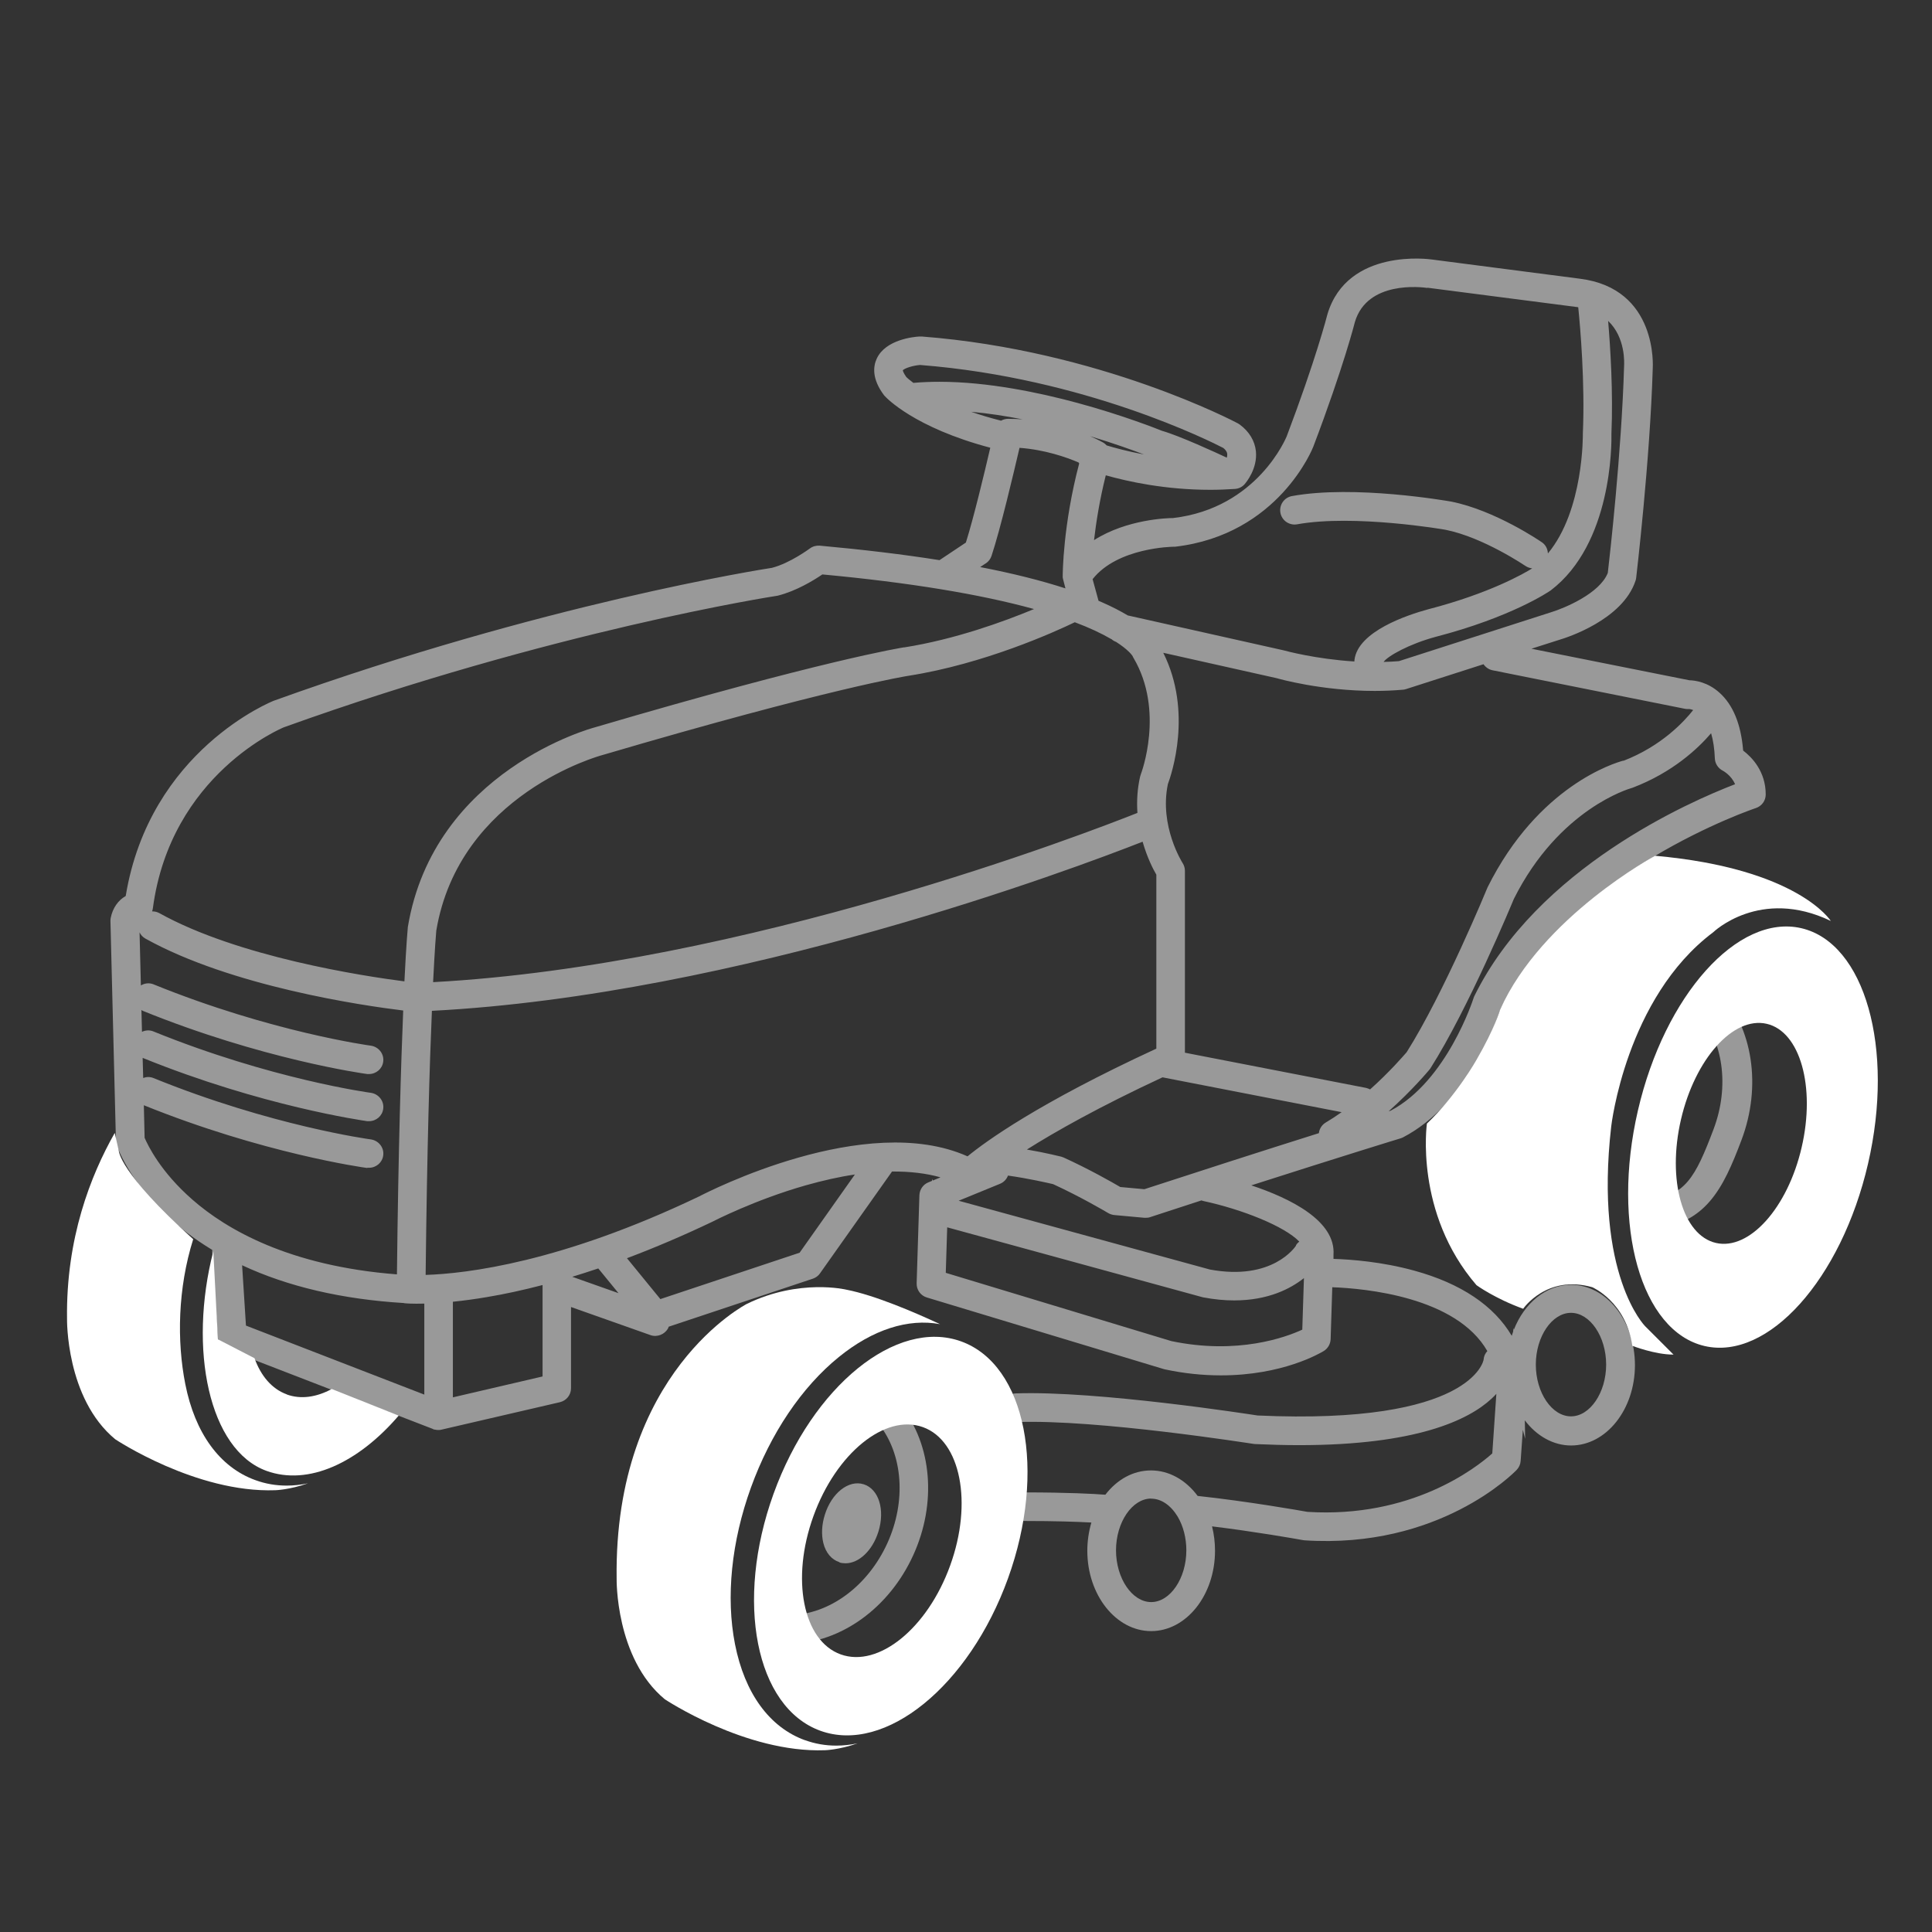
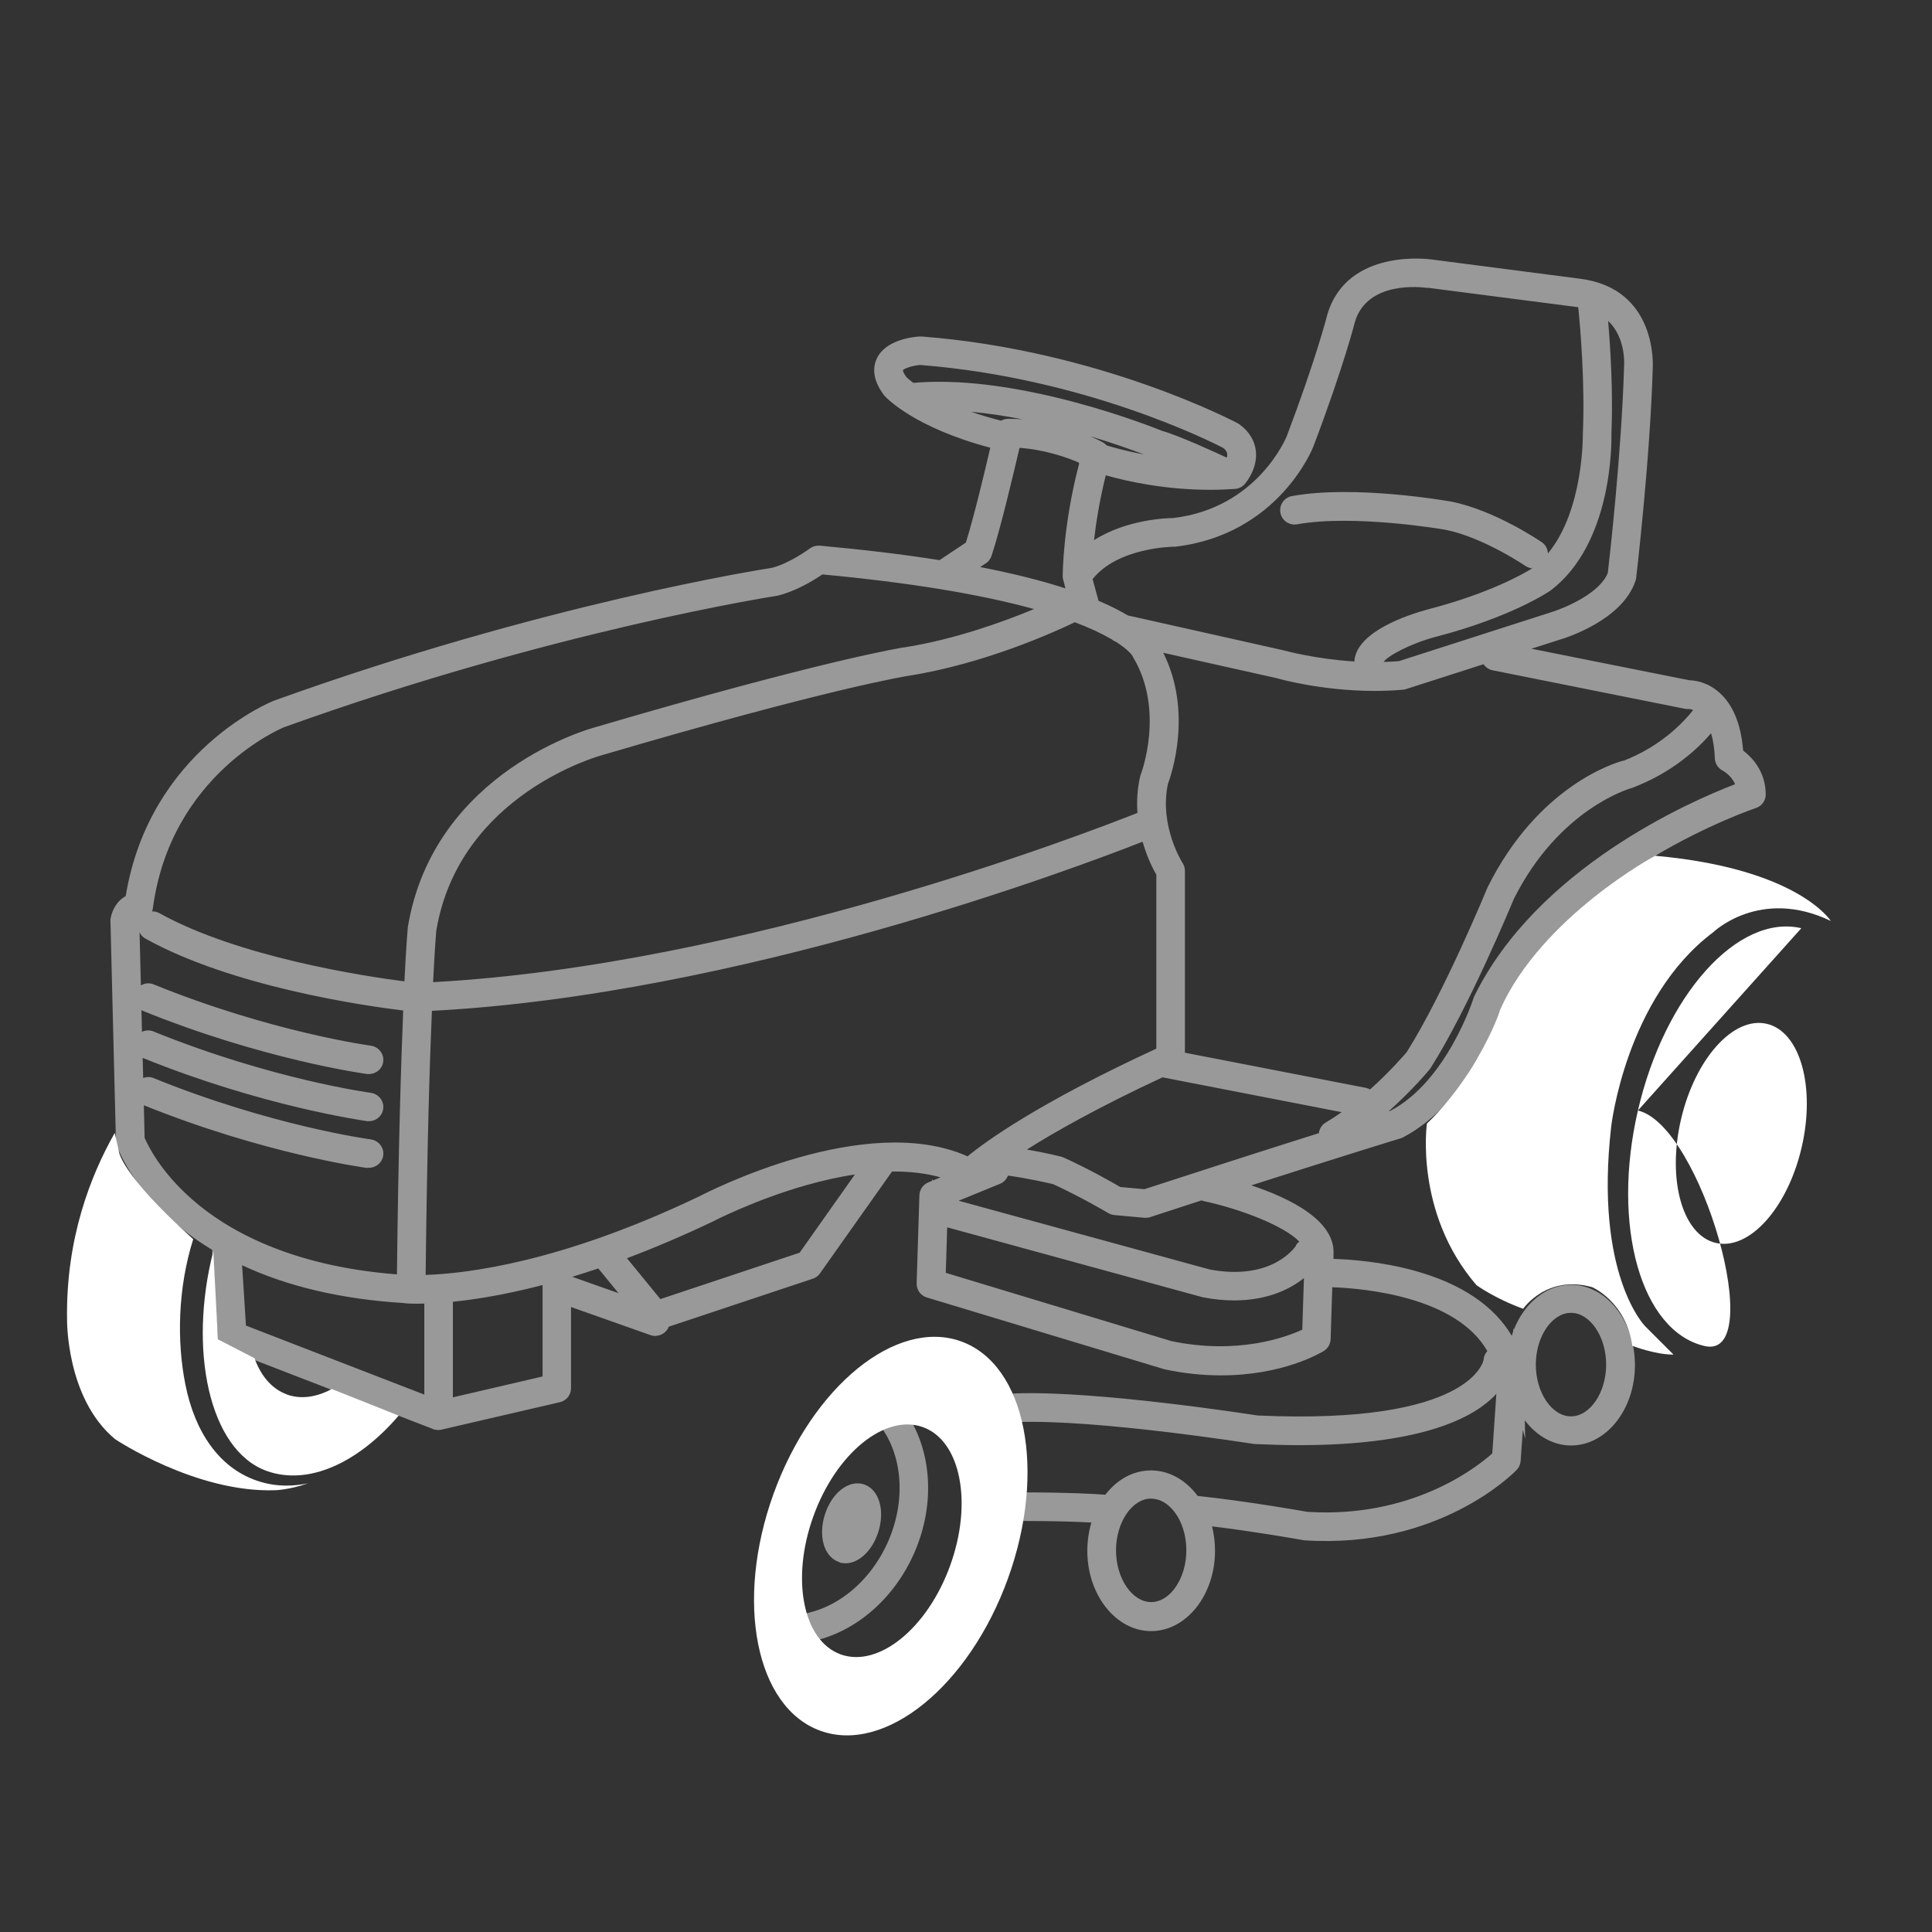
<svg xmlns="http://www.w3.org/2000/svg" id="Calque_2" viewBox="0 0 175.8 175.8">
  <rect x="0" y="0" width="175.8" height="175.8" fill="#333333" stroke="none" />
  <defs>
    <style>.cls-1{fill:#fff;}.cls-2{opacity:.5;}.cls-3{fill:none;}</style>
  </defs>
  <g id="Calque_8">
    <g>
      <g class="cls-2">
        <path class="cls-1" d="M81.53,127.36l-2.04,1.62,.47,.59c2.21,2.77,2.52,7.04,.78,10.86-1.78,3.9-5.26,6.47-8.87,6.54l-.75,.02,.05,2.61,.75-.02c4.6-.1,8.99-3.26,11.18-8.07,2.15-4.71,1.71-10.03-1.11-13.57l-.47-.59Z" />
-         <path class="cls-1" d="M155.93,89.65l-2.01,1.84,.51,.55c2.38,2.6,2.97,6.81,1.49,10.72-1.66,4.4-2.6,6.09-5.9,6.38l-.75,.07,.24,2.71,.75-.07c4.94-.43,6.52-3.64,8.21-8.13,1.83-4.86,1.04-10.17-2.03-13.52l-.51-.55Z" />
        <path class="cls-1" d="M76.38,142.17c.18,.06,.37,.08,.56,.08,1.21,0,2.45-1.15,2.99-2.88,.62-1.99,.03-3.88-1.34-4.31-1.37-.43-2.93,.8-3.54,2.79-.28,.89-.32,1.8-.13,2.56,.22,.89,.76,1.52,1.47,1.74Z" />
        <path class="cls-1" d="M158.61,68.23c-.2-2.35-.92-4.1-2.15-5.2-1.08-.97-2.22-1.12-2.74-1.13l-14.37-2.87,2.6-.83c.58-.17,5.69-1.79,6.87-5.35,.03-.08,.05-.17,.06-.25,.01-.11,1.26-10.65,1.51-19.08,0-.07,.51-7.27-6.64-8.16l-13.49-1.75c-.08-.01-7.65-1.1-9.47,4.98-.04,.17-1.07,4.16-3.71,11.12-.03,.06-2.64,6.53-10.34,7.43-.48,0-4.19,.1-7.19,2.01,.19-1.63,.51-3.67,1.07-5.9,2.01,.57,5.42,1.32,9.51,1.32,.75,0,1.5-.03,2.24-.08,.34-.02,.67-.18,.89-.44,.12-.14,1.18-1.4,1.02-2.99-.1-.94-.6-1.78-1.46-2.42l-.17-.11c-.12-.07-12.54-6.66-28.78-7.91h-.14s-.07,0-.07,0c-.51,.03-3.07,.27-3.88,2.01-.32,.69-.47,1.83,.66,3.33l.08,.09c.11,.12,2.64,2.85,9.59,4.69-.53,2.29-1.52,6.41-2.22,8.63l-2.4,1.6c-3.29-.52-6.95-.96-10.91-1.32-.32-.02-.64,.07-.89,.26-.02,.01-1.8,1.34-3.45,1.76-.84,.13-20.78,3.25-45.32,12.09-.11,.04-11.3,4.49-13.48,17.77-.69,.39-1.18,1.09-1.36,1.97-.02,.09-.03,.18-.03,.29l.5,20.03c0,.14,.03,.27,.07,.39,.2,.57,2.07,5.52,8.69,9.52,0,.05,0,.1,0,.16l.5,7.76c.03,.5,.36,.95,.83,1.13l18.71,7.23,.15,.07h.07c.17,.05,.34,.05,.51,.03l10.87-2.52c.59-.14,1.01-.66,1.01-1.27v-7.39l7.24,2.56c.59,.21,1.29-.07,1.58-.61l.04,.02-.03-.04s.04-.09,.06-.14l13.12-4.37c.26-.09,.5-.26,.65-.49l6.55-9.26c1.63-.01,3.11,.16,4.41,.53l-.7,.29-.07-.15v.18s-.34,.14-.34,.14c-.47,.19-.79,.65-.81,1.17l-.25,8.01c-.02,.59,.36,1.12,.92,1.29l21.54,6.51,.11,.03c1.72,.37,3.44,.55,5.12,.55h.01c5.57,0,8.97-1.99,9.35-2.22,.37-.23,.6-.63,.62-1.07l.15-4.73c2.99,.11,11.28,.87,14.11,5.81-.2,.21-.32,.48-.34,.78,0,.06-1.04,5.97-20.57,5.08-.59-.09-14.58-2.27-22-2.01-.72,.02-1.28,.63-1.26,1.35,.02,.72,.62,1.26,1.35,1.26,7.32-.27,21.4,1.97,21.51,1.98l.17,.02c1.38,.06,2.72,.1,4,.1,10.69,0,15.42-2.29,17.5-4.21,.17-.15,.32-.31,.46-.46l-.37,5.42c-1.52,1.36-7.39,5.91-16.82,5.32-.55-.1-5.43-.96-9.99-1.45-1.1-1.48-2.63-2.32-4.24-2.32s-3.07,.8-4.16,2.21c-1.03-.08-3.41-.21-7.34-.21-.72,0-1.3,.58-1.3,1.3s.58,1.3,1.3,1.3c2.78,0,4.79,.07,6.07,.14-.24,.82-.37,1.69-.37,2.57,0,4.03,2.61,7.31,5.81,7.31s5.81-3.28,5.81-7.31c0-.75-.09-1.5-.27-2.22,3.85,.47,7.5,1.11,8.27,1.25l.15,.02c12.24,.8,19.03-6.13,19.3-6.41,.21-.22,.34-.51,.36-.81l.2-2.84,.21,.82-.03-1.68c1.07,1.42,2.59,2.29,4.21,2.29,3.2,0,5.81-3.28,5.81-7.31s-2.61-7.31-5.81-7.31c-2.28,0-4.26,1.67-5.21,4.09l-.04-.17-.02,.33c-.05,.13-.09,.26-.13,.39-1.62-2.75-4.64-4.77-8.87-5.93-2.94-.81-5.76-1.02-7.35-1.07v-.37c.22-3.08-3.9-5.13-7.48-6.32,8.14-2.61,13.54-4.27,13.59-4.28,.08-.02,.15-.06,.22-.09,5.87-3.06,8.51-10.58,8.87-11.68,6.22-12.54,23.06-18.23,23.23-18.28,.54-.18,.9-.67,.9-1.24,0-2.1-1.26-3.39-2.05-3.99ZM41.21,127.16v-8.71c.99-.1,2.02-.24,3.08-.42,1.62-.27,3.32-.64,5.08-1.1v8.32l-8.16,1.9Zm92.93-36.49l-.07,.19c-.02,.07-2.41,7.5-7.52,10.2-.05,.01-.11,.03-.19,.06,2.16-1.93,3.62-3.68,3.71-3.79l.09-.12c3.45-5.42,7.44-15.05,7.59-15.41,4.13-8.25,10.6-10.05,10.64-10.07l.16-.05c3.65-1.39,5.96-3.57,7.15-4.96,.19,.65,.31,1.42,.34,2.29,.02,.47,.29,.89,.71,1.11,.04,.02,.79,.42,1.13,1.24-4.1,1.57-18.01,7.63-23.74,19.31h0Zm-97.38,27.91c.14,.02,.76,.07,1.85,.04v8.28l-16.23-6.28-.35-5.49c4.17,1.95,9.13,3.1,14.74,3.44Zm-3.34-12.32h.16c.65,0,1.21-.48,1.29-1.12,.05-.35-.05-.69-.26-.96s-.52-.45-.86-.5c-.09-.01-9.07-1.23-19.8-5.59-.31-.12-.63-.11-.92,0l-.05-1.83c10.85,4.4,20.04,5.7,20.44,5.76h.16c.65,0,1.21-.48,1.29-1.12,.05-.35-.05-.69-.26-.96s-.52-.45-.86-.5c-.09-.01-9.07-1.23-19.8-5.59-.35-.14-.72-.11-1.03,.04l-.05-1.99s.06,.05,.1,.07c10.86,4.41,20.05,5.71,20.45,5.76h.16c.65,0,1.21-.48,1.29-1.12,.05-.35-.05-.69-.26-.96s-.52-.45-.86-.5c-.09-.01-9.07-1.23-19.8-5.59-.39-.15-.8-.09-1.13,.11l-.12-4.83c.11,.23,.3,.44,.54,.57,7.83,4.35,19.75,6.09,23.45,6.54-.19,4.63-.44,12.38-.57,24.01-9.8-.76-15.52-4.09-18.61-6.8-2.89-2.52-4.05-4.93-4.35-5.63l-.07-2.96c10.81,4.37,19.93,5.66,20.33,5.71ZM111.64,41.65c-.91-.43-4.32-2-5.91-2.45-.35-.14-3.49-1.4-7.7-2.54-3.41-.92-8.1-1.92-12.54-1.92-.81,0-1.6,.03-2.38,.1-.35-.26-.56-.45-.64-.53-.23-.33-.31-.53-.32-.62,.17-.18,.9-.43,1.57-.48,15.01,1.17,26.55,7.01,27.59,7.55,.3,.24,.35,.43,.36,.55,.01,.1,0,.22-.04,.34Zm18.25-15.47l13.53,1.75c.06,0,.13,.02,.19,.03,.19,1.85,.62,6.87,.42,11.48,0,.08,.1,6.98-3.18,10.92-.02-.39-.19-.77-.54-1.01-.17-.12-4.28-2.92-8.27-3.71-.36-.06-8.78-1.54-14.48-.5-.71,.13-1.18,.81-1.05,1.52s.81,1.17,1.51,1.05h0c5.2-.94,13.47,.48,13.53,.5,3.44,.69,7.24,3.28,7.28,3.3,.18,.12,.38,.18,.59,.21-.72,.45-3.86,2.27-9.46,3.72-1.91,.52-6.39,2.01-6.71,4.6,0,.05,0,.1-.01,.15-3.52-.22-6.24-.96-6.42-1.01l-14.2-3.18c-.67-.4-1.44-.8-2.31-1.18-.11-.05-.23-.1-.35-.15l-.54-1.97c2.27-2.89,7.3-2.95,7.35-2.95h.14c9.45-1.09,12.56-9.02,12.59-9.1,2.78-7.32,3.79-11.36,3.79-11.36h0c1.13-3.77,6.03-3.17,6.6-3.09Zm-11.95,87.15c-.08,.13-2.15,3.24-7.84,2.19l-22.87-6.26,3.76-1.54c.35-.14,.61-.42,.73-.75,1.85,.26,3.6,.66,4.11,.78,2.48,1.14,4.76,2.48,5.01,2.63,.17,.1,.36,.16,.55,.18l2.73,.25h.14c.13,0,.27-.01,.4-.06,1.61-.53,3.16-1.03,4.66-1.52,.05,.02,.11,.04,.16,.05h0c3.54,.76,7.41,2.3,8.75,3.7-.12,.09-.23,.2-.31,.34Zm-16.02-5.33c-.68-.4-2.84-1.63-5.13-2.67-.07-.03-.15-.06-.22-.08-.02,0-1.37-.35-3.13-.65,2.57-1.62,6.52-3.86,12.34-6.57l16.3,3.17c-.49,.35-.97,.66-1.44,.94-.3,.18-.51,.46-.6,.8-.01,.05-.02,.11-.03,.17-5.33,1.68-10.67,3.4-15.88,5.1l-2.2-.2Zm-.79-49.85c.12,.11,.27,.2,.43,.26,1.09,.7,1.44,1.19,1.5,1.29,.02,.06,.05,.11,.08,.16,2.85,4.82,.71,10.5,.66,10.62l-.06,.2c-.24,1.06-.32,2.17-.24,3.29-4.37,1.74-35.75,13.87-64.09,15.4,.15-3.05,.27-4.47,.29-4.69,2.09-12.45,14.95-15.93,15.1-15.97,20.8-6.12,27.81-7.21,27.88-7.22,6.88-1.08,13.3-3.99,15.12-4.87,1.31,.49,2.42,1.01,3.33,1.54Zm46.59,11.06c-.78,.21-7.75,2.28-12.36,11.53-.04,.1-3.96,9.62-7.36,15-.26,.3-1.54,1.79-3.33,3.39-.12-.06-.24-.11-.38-.14l-16.47-3.2v-16.55c0-.26-.08-.51-.21-.71-.02-.03-2.14-3.36-1.34-7.18,.33-.89,2.27-6.58-.42-11.95l10.32,2.31c.16,.05,4.07,1.16,8.93,1.16,.87,0,1.73-.04,2.55-.11,.1,0,.2-.03,.3-.06l7.04-2.26c.19,.27,.47,.48,.82,.55l17.53,3.51c.08,.02,.17,.02,.26,.02,.04,0,.15-.03,.47,.09-.82,1.04-2.88,3.28-6.35,4.62Zm-20.43-9.05c-.47,.04-.93,.06-1.39,.07,.38-.54,2.33-1.63,4.73-2.28,6.9-1.79,10.31-4.11,10.48-4.23,5.58-4.25,5.54-13.3,5.52-14.27,.16-3.73-.09-7.76-.3-10.25,1.59,1.51,1.47,3.83,1.45,4.16-.23,7.8-1.31,17.32-1.48,18.77-.73,1.87-3.93,3.2-5.13,3.57l-13.88,4.46Zm-34.22-22c-.43-.03-.88-.05-1.33-.05-.23,0-.45,.06-.65,.17-.95-.24-1.86-.51-2.72-.81,1.58,.14,3.16,.39,4.69,.69Zm11.01,3.19c-1.49-.28-2.66-.6-3.38-.82-.09-.1-.19-.18-.3-.25-.05-.03-.48-.27-1.21-.59,2.23,.67,3.98,1.31,4.9,1.66Zm-14.37,9.91c.24-.16,.42-.4,.51-.67,.8-2.4,2.02-7.56,2.55-9.84,2.3,.17,4.25,.85,5.37,1.33,.02,.03,.04,.06,.06,.09-1.48,5.61-1.5,10.07-1.5,10.26v.1s.01,.08,.02,.12l.23,.89c-2.22-.72-4.81-1.37-7.76-1.94l.51-.34Zm-7.43,7.64c-.3,.05-7.48,1.2-28.17,7.29-.15,.04-14.63,3.9-17,18.17,0,.01-.14,1.48-.31,4.94-3.72-.48-15.11-2.21-22.3-6.21-.2-.11-.42-.16-.63-.16h-.03c.03-.09,.06-.18,.07-.28,1.62-12.23,11.84-16.44,11.92-16.47,24.45-8.8,44.62-11.93,44.84-11.96l.11-.02c1.67-.42,3.26-1.39,4.05-1.93,7.86,.73,14.33,1.79,19.26,3.15-2.74,1.14-7.19,2.76-11.81,3.49Zm-42.99,33.08c27.86-1.44,58.47-12.95,64.68-15.39,.41,1.43,.96,2.51,1.25,3v15.83c-10.77,4.97-15.56,8.47-17.18,9.8-9.27-4.14-23.62,3.23-24.41,3.64-12.56,6.01-21.17,7.03-24.9,7.15,.13-11.67,.37-19.41,.57-24.02Zm46.9,19.7l23.24,6.36,.1,.02c.96,.18,1.89,.27,2.77,.27,3.09,0,5.13-1.06,6.35-2.03l-.15,4.69c-1.47,.68-5.86,2.31-11.92,1.04l-20.52-6.21,.13-4.14Zm-34.12,4.5c.76-.23,1.56-.49,2.37-.76l1.84,2.25-4.21-1.49Zm25.72-9.31l-5.03,7.12-12.67,4.22-3.04-3.72c2.55-.96,5.15-2.07,7.75-3.31,.16-.08,3.88-2,8.51-3.32,1.56-.44,3.06-.78,4.49-.99Zm65.16,22.01c-1.74,0-3.2-2.16-3.2-4.71s1.47-4.71,3.2-4.71,3.2,2.16,3.2,4.71-1.47,4.71-3.2,4.71Zm-38.2,7.49c.9,0,1.77,.58,2.41,1.63,.51,.86,.79,1.95,.79,3.07,0,2.55-1.47,4.71-3.2,4.71s-3.2-2.16-3.2-4.71,1.47-4.71,3.2-4.71Z" />
      </g>
      <g>
        <path class="cls-1" d="M26.1,126.88c-1.36-.49-2.36-1.68-2.94-3.29l-3.33-1.72-.42-8.02c-2.29,8.92-.4,18.09,4.84,19.99,3.81,1.38,8.34-.73,12.03-5.03l-6.09-2.42c-1.39,.75-2.81,.96-4.09,.5Z" />
        <path class="cls-1" d="M10.81,104.73l-.37-1.64c-2.2,3.88-4.44,9.6-4.34,16.91,0,0-.13,7.22,4.38,10.96,0,0,7.35,4.9,14.57,4.64,0,0,1.28-.03,2.98-.63-.65,.14-1.31,.21-1.95,.21-.97,0-1.92-.16-2.85-.5-3.23-1.17-5.49-4.27-6.37-8.74-.77-3.89-.69-8.69,.72-13.18-6.77-6.09-6.77-8.05-6.77-8.05Z" />
      </g>
      <g>
        <path class="cls-3" d="M88.45,147.91l-.14,.25c.95-1.57,1.79-3.32,2.47-5.21,1.81-5,2.15-9.96,1.24-13.74,.14,1.01,.16,1.69,.16,1.69l-3.74,17.02Z" />
-         <path class="cls-1" d="M73.25,158.35c-3.23-1.17-5.49-4.27-6.37-8.74-.84-4.27-.33-9.33,1.45-14.25,1.78-4.92,4.62-9.14,8-11.88,3.08-2.5,6.3-3.53,9.21-2.99-2.26-1.05-5.94-2.64-8.54-3.14,0,0-4.26-1.03-9.03,1.29,0,0-12.12,6.19-11.86,25.02,0,0-.13,7.22,4.38,10.96,0,0,7.35,4.9,14.57,4.64,0,0,1.28-.03,2.98-.63-.65,.14-1.31,.21-1.95,.21-.97,0-1.92-.16-2.85-.5Z" />
      </g>
-       <path class="cls-1" d="M163.91,84.46c-5.78-1.34-12.44,6.09-14.87,16.59s.29,20.09,6.07,21.43c5.78,1.34,12.44-6.09,14.87-16.59s-.29-20.09-6.07-21.43Zm.03,19.94c-1.27,5.5-4.76,9.4-7.8,8.7s-4.46-5.73-3.18-11.24,4.76-9.4,7.8-8.7,4.46,5.73,3.18,11.24Z" />
+       <path class="cls-1" d="M163.91,84.46c-5.78-1.34-12.44,6.09-14.87,16.59s.29,20.09,6.07,21.43s-.29-20.09-6.07-21.43Zm.03,19.94c-1.27,5.5-4.76,9.4-7.8,8.7s-4.46-5.73-3.18-11.24,4.76-9.4,7.8-8.7,4.46,5.73,3.18,11.24Z" />
      <path class="cls-1" d="M152.26,123.26c-1.68,0-3.73-.8-3.73-.8-.58-4.02-3.64-5.33-3.64-5.33-4.16-1.18-6.29,1.96-6.29,1.96-2.6-.94-4.25-2.15-4.25-2.15-5.67-6.58-4.51-14.7-4.51-14.7,2.71-2.58,4.51-5.8,4.51-5.8,1.67-2.88,2.15-4.57,2.15-4.57,3.8-8.46,14.1-14,14.1-14,13.02,1.16,15.99,5.93,15.99,5.93-6.45-3.09-10.7,1.03-10.7,1.03-7.96,5.97-9.28,17.67-9.28,17.67-1.55,13.54,3.09,18.18,3.09,18.18l2.58,2.58Z" />
      <path class="cls-1" d="M87.46,122.06c-5.89-2.13-13.53,4.07-17.07,13.86s-1.63,19.44,4.26,21.57c5.89,2.13,13.53-4.07,17.07-13.86s1.63-19.44-4.26-21.57Zm-1,20.39c-2.06,5.71-6.52,9.33-9.96,8.09-3.44-1.24-4.55-6.88-2.48-12.59,2.06-5.71,6.52-9.33,9.96-8.09,3.44,1.24,4.55,6.88,2.48,12.59Z" />
      <rect class="cls-3" width="175.8" height="175.8" />
    </g>
  </g>
</svg>